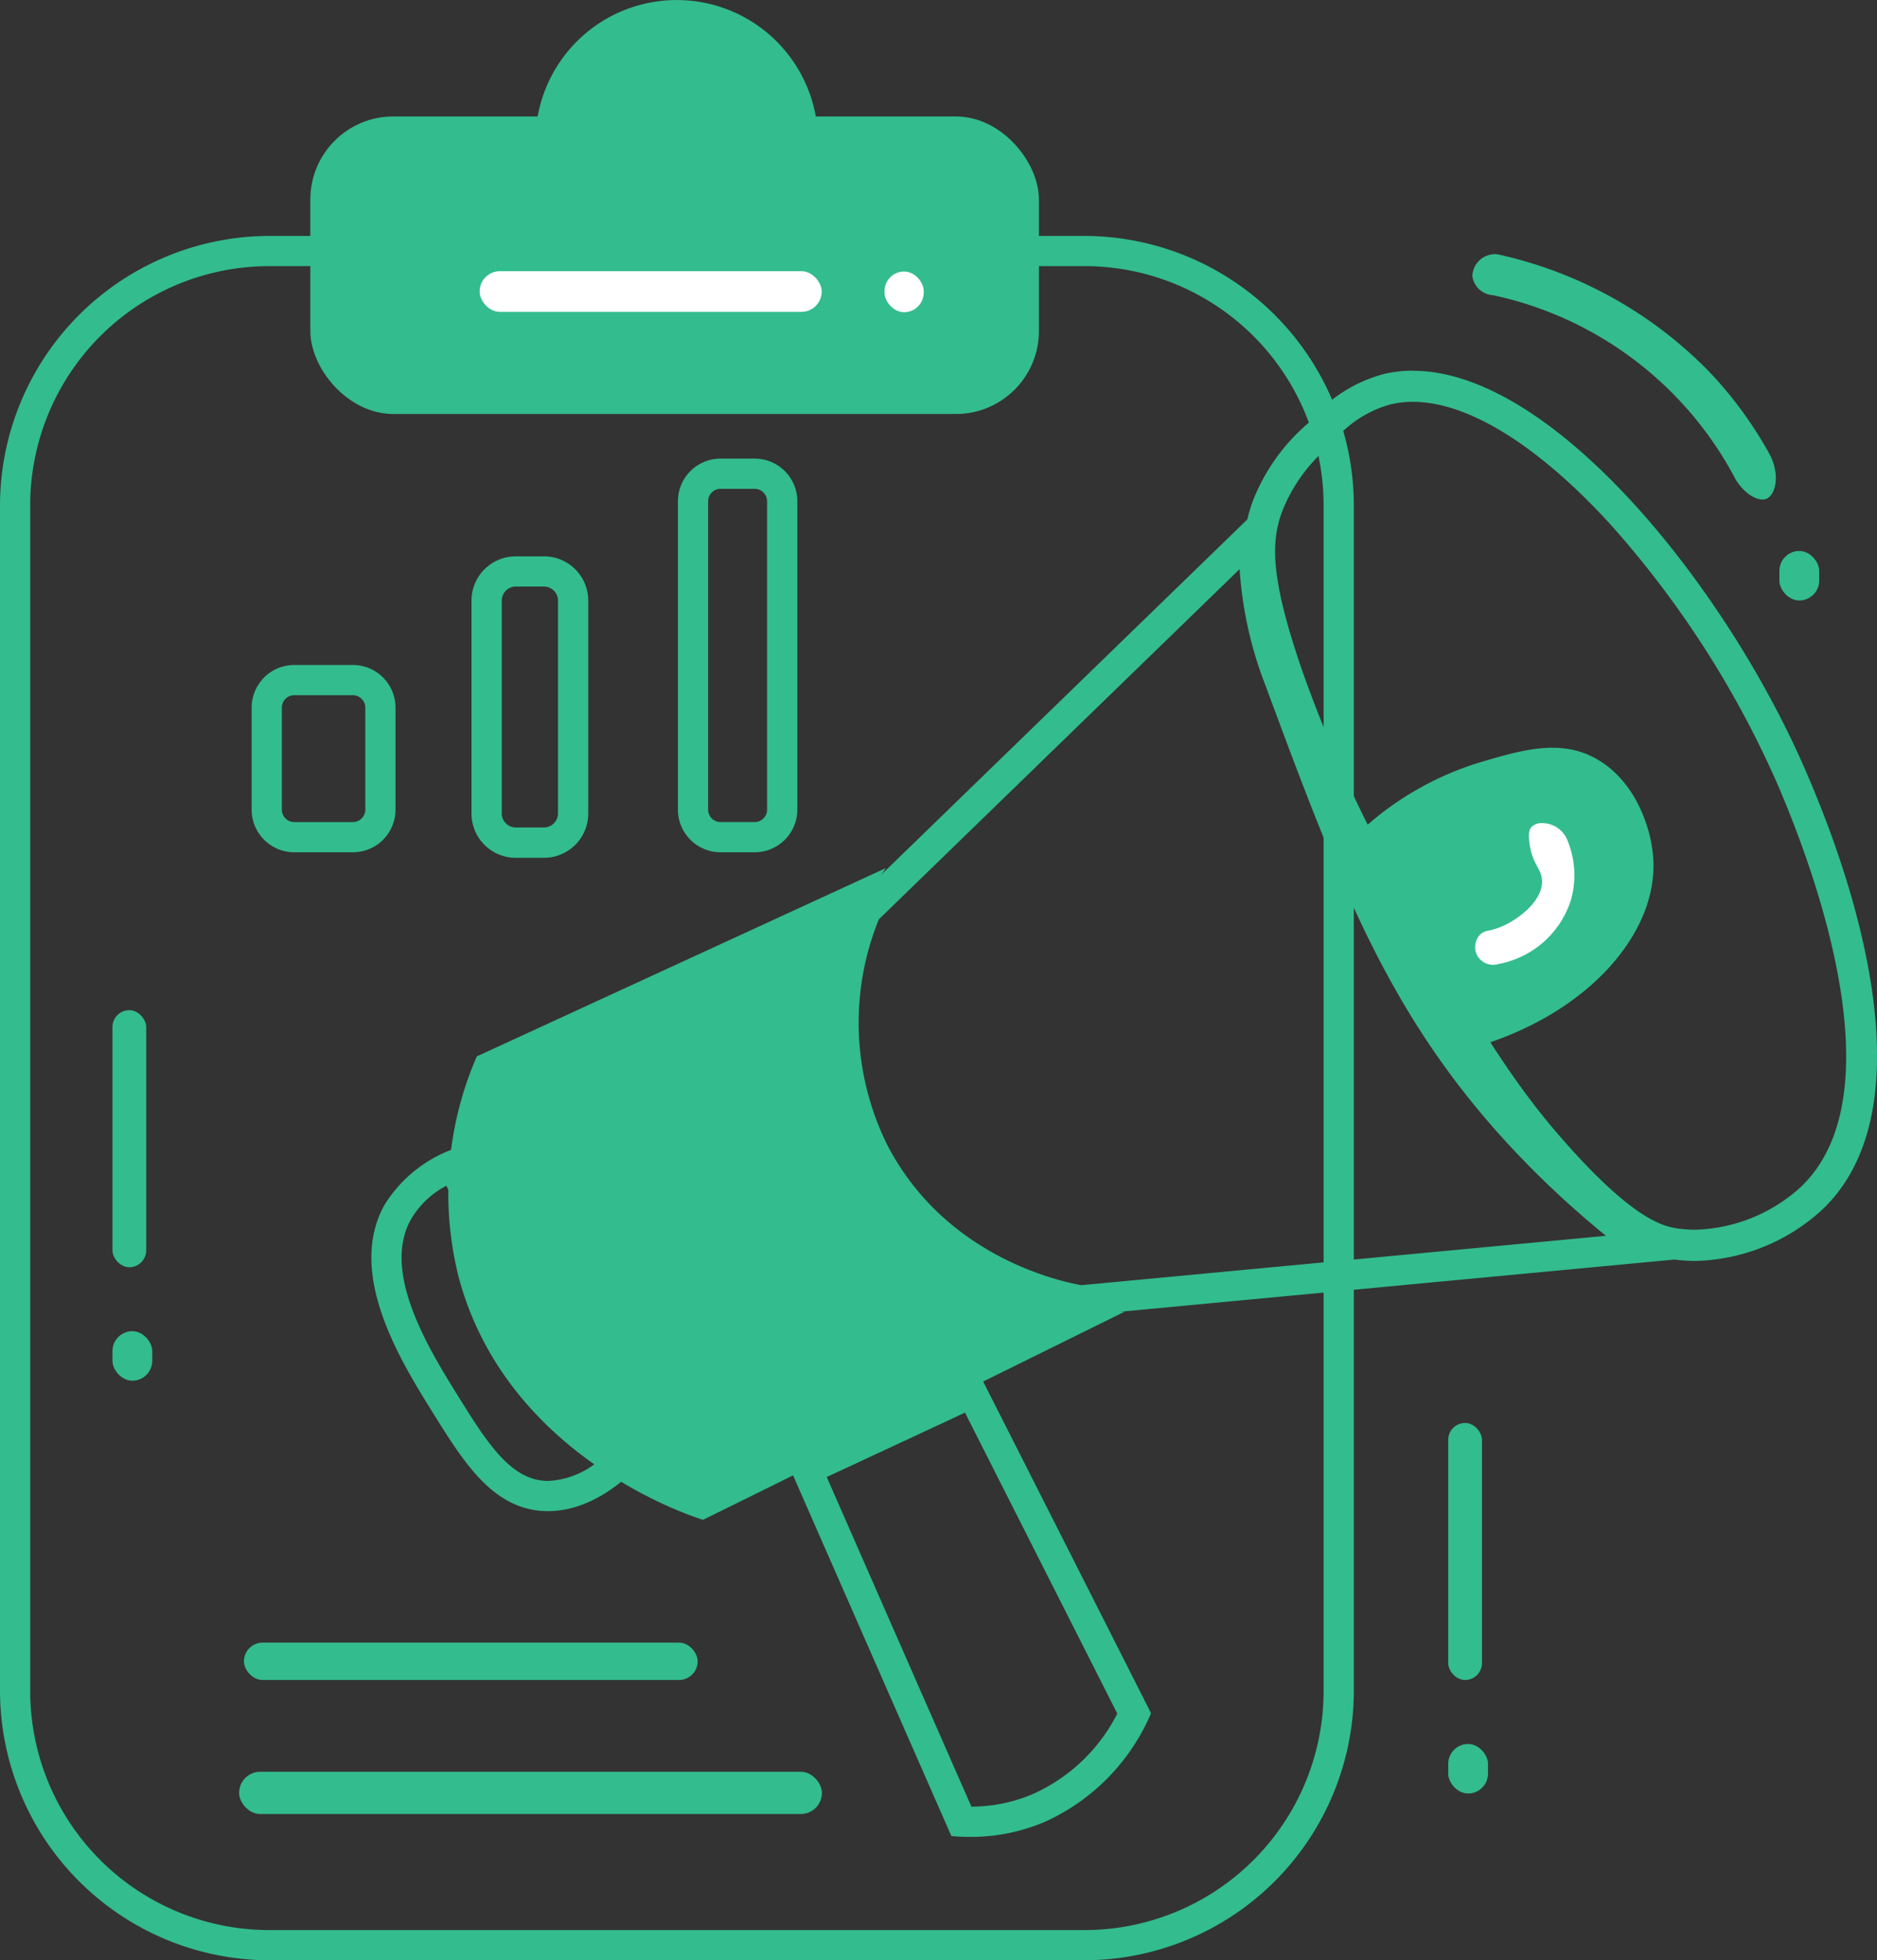
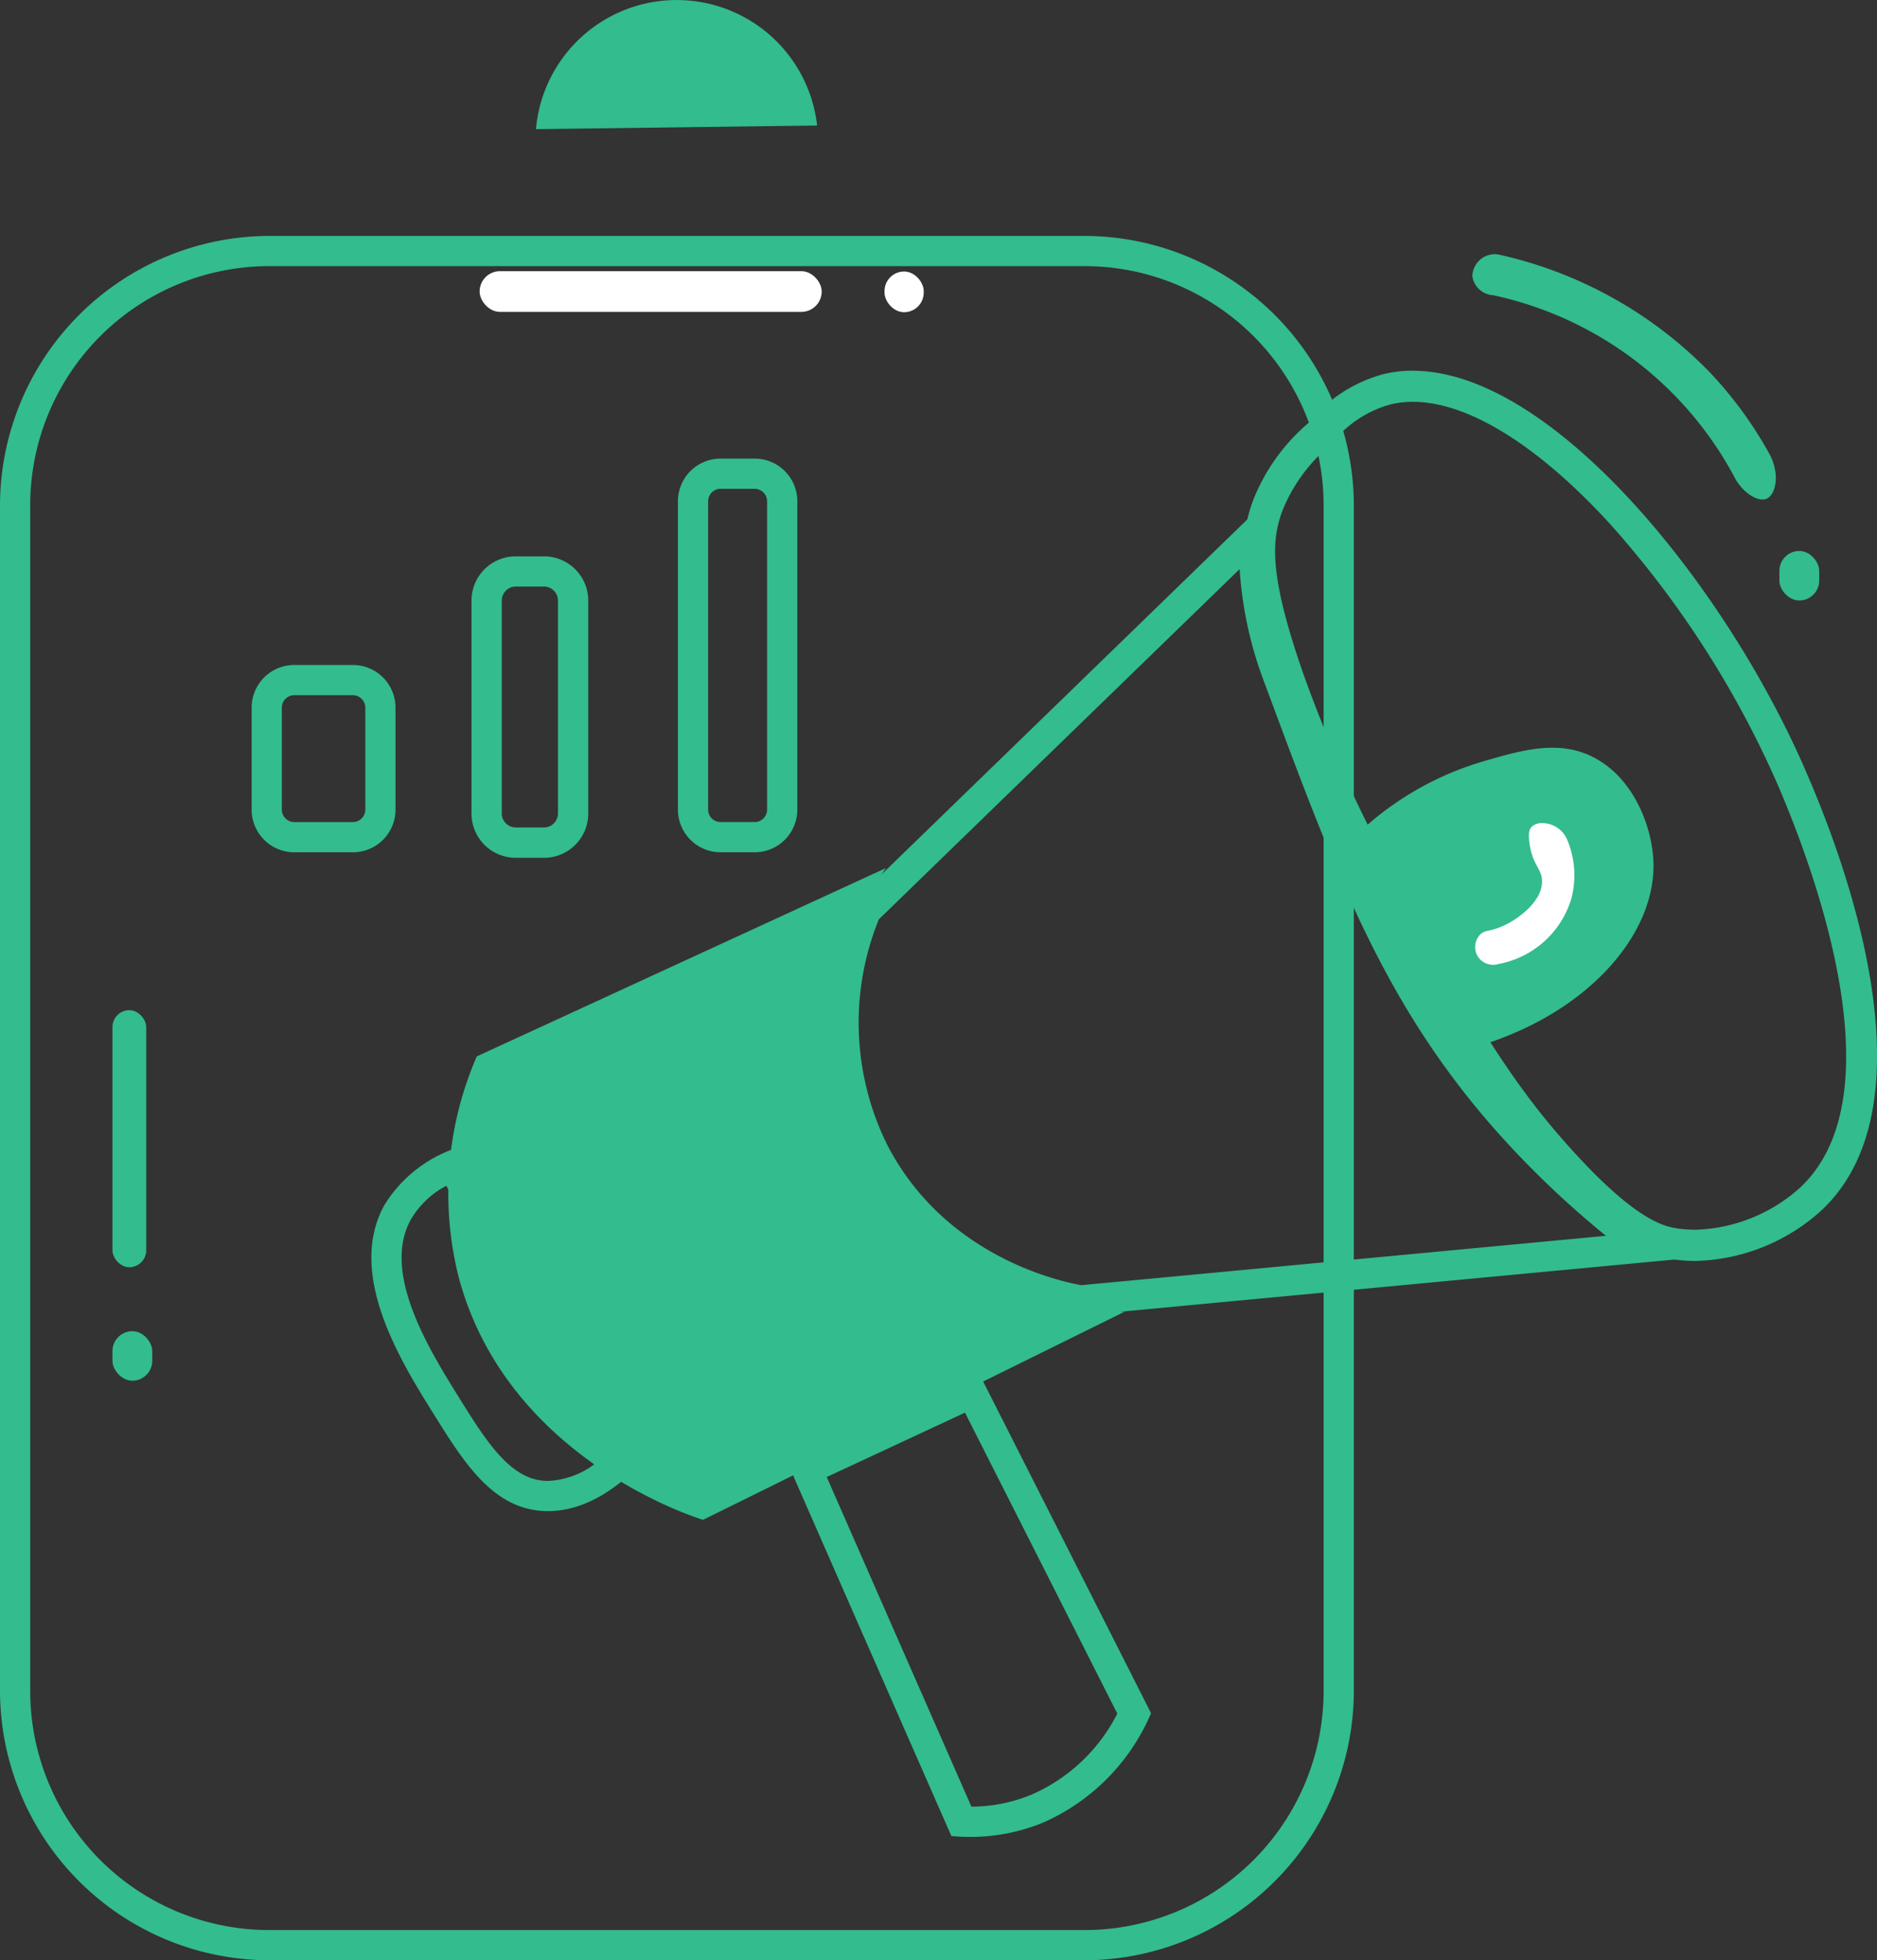
<svg xmlns="http://www.w3.org/2000/svg" width="146.064" height="152.511" viewBox="0 0 146.064 152.511">
  <rect x="0" y="0" width="146.064" height="152.511" fill="#333333" stroke="none" />
  <defs>
    <style>.a{fill:#33bc8e;}.b{fill:#fff;}</style>
  </defs>
  <g transform="translate(0 -13.384)">
    <path class="a" d="M138.818,53.53A18.607,18.607,0,0,1,157.4,72.116V164.4a18.607,18.607,0,0,1-18.586,18.586H75.336A18.607,18.607,0,0,1,56.75,164.4V72.116A18.607,18.607,0,0,1,75.336,53.53h63.482m0-2.35H75.336A21,21,0,0,0,54.4,72.116V164.4a21,21,0,0,0,20.936,20.936h63.482A21,21,0,0,0,159.753,164.4V72.116A21,21,0,0,0,138.818,51.18Z" transform="translate(-54.4 -19.44)" />
    <path class="a" d="M99.7,117.31a.972.972,0,0,1,.958.958v7.956a.972.972,0,0,1-.958.958h-4.58a.972.972,0,0,1-.958-.958v-7.956a.972.972,0,0,1,.958-.958H99.7m0-2.35h-4.58a3.318,3.318,0,0,0-3.308,3.308v7.956a3.318,3.318,0,0,0,3.308,3.308H99.7a3.318,3.318,0,0,0,3.308-3.308v-7.956A3.318,3.318,0,0,0,99.7,114.96Z" transform="translate(-72.23 -49.839)" />
    <path class="a" d="M130.153,101.16a1.094,1.094,0,0,1,1.078,1.078v16.586a1.094,1.094,0,0,1-1.078,1.078h-2.219a1.094,1.094,0,0,1-1.078-1.078V102.238a1.094,1.094,0,0,1,1.078-1.078h2.219m0-2.35h-2.219a3.442,3.442,0,0,0-3.433,3.433V118.83a3.442,3.442,0,0,0,3.433,3.433h2.219a3.442,3.442,0,0,0,3.433-3.433V102.243a3.442,3.442,0,0,0-3.433-3.433Z" transform="translate(-87.81 -42.141)" />
    <path class="a" d="M161.172,86.63a.972.972,0,0,1,.958.958V111.6a.972.972,0,0,1-.958.958H158.5a.972.972,0,0,1-.958-.958V87.588a.972.972,0,0,1,.958-.958h2.675m0-2.35H158.5a3.318,3.318,0,0,0-3.308,3.308V111.6a3.318,3.318,0,0,0,3.308,3.308h2.675a3.318,3.318,0,0,0,3.308-3.308V87.588a3.318,3.318,0,0,0-3.308-3.308h0Z" transform="translate(-102.437 -35.216)" />
-     <rect class="a" width="56.699" height="23.15" rx="6.46" transform="translate(24.149 22.444)" />
    <rect class="b" width="26.62" height="3.167" rx="1.583" transform="translate(37.323 34.482)" />
    <rect class="b" width="3.051" height="3.167" rx="1.526" transform="translate(68.831 34.508)" />
    <path class="a" d="M134.09,26.159l21.878-.283a10.994,10.994,0,0,0-21.878.283Z" transform="translate(-92.381 -2.726)" />
    <rect class="a" width="2.627" height="19.999" rx="1.314" transform="translate(8.751 91.977)" />
    <rect class="a" width="3.098" height="3.852" rx="1.549" transform="translate(8.751 116.953)" />
-     <rect class="a" width="2.627" height="19.999" rx="1.314" transform="translate(112.696 124.092)" />
-     <rect class="a" width="3.098" height="3.852" rx="1.549" transform="translate(112.696 149.068)" />
    <rect class="a" width="3.098" height="3.852" rx="1.549" transform="translate(138.468 56.25)" />
-     <rect class="a" width="35.308" height="2.91" rx="1.455" transform="translate(18.983 141.181)" />
-     <rect class="a" width="45.352" height="3.287" rx="1.643" transform="translate(18.607 151.23)" />
    <path class="a" d="M185.278,223.268l4.313,8.521,7.542,14.9a13.607,13.607,0,0,1-6.595,6.27,12.327,12.327,0,0,1-4.758.968l-5.8-13.205-5.459-12.441,6.234-2.9,4.522-2.109m1.073-3.093q-7.45,3.47-14.9,6.945,6.383,14.548,12.771,29.09c.408.037.905.068,1.465.068a14.8,14.8,0,0,0,5.773-1.157,16.234,16.234,0,0,0,8.3-8.468q-6.7-13.244-13.409-26.484h0Z" transform="translate(-110.187 -99.983)" />
    <path class="a" d="M209.567,95.42c.005.12.016.241.026.366a30.232,30.232,0,0,0,1.942,8.573c5.878,15.833,9.761,26.29,19.941,36.868a73.4,73.4,0,0,0,6.595,6.061l-17.523,1.649-23.3,2.193c-1.9-.34-10.656-2.329-15.095-10.9a21.412,21.412,0,0,1-.665-17.56l28.075-27.248m2.606-5.815q-16.33,15.851-32.665,31.7c-.518,1.167-4.423,10.379.555,19.994,5.286,10.211,16.005,12.022,17.1,12.19l47.194-4.444a71.728,71.728,0,0,1-11.19-9.458c-9.835-10.227-13.561-20.25-19.428-36.056a27.758,27.758,0,0,1-1.8-7.924,26.908,26.908,0,0,1,.241-6h0Z" transform="translate(-113.101 -37.757)" />
    <path class="a" d="M252.492,71.21v2.423h0c4.276,0,9.714,3.365,15.314,9.473a76.414,76.414,0,0,1,13.106,20.386c3.025,7.066,9.254,24.254,1.7,31.288a12.691,12.691,0,0,1-8.154,3.266,9.517,9.517,0,0,1-1.293-.089c-1.026-.147-3.433-.482-9.269-7.218-2.69-3.1-6.328-7.95-12.928-20.412a106.03,106.03,0,0,1-7.013-15.56c-2.575-7.406-2.538-10.264-1.6-12.7a12.785,12.785,0,0,1,3.6-4.967l.126-.11.11-.126a8.759,8.759,0,0,1,4.564-3.03,7.323,7.323,0,0,1,1.743-.2V71.21m0,0a9.78,9.78,0,0,0-2.313.272,11.322,11.322,0,0,0-5.831,3.805,15.254,15.254,0,0,0-4.26,5.914c-1.3,3.36-.994,7,1.57,14.367a107.508,107.508,0,0,0,7.165,15.9c7.05,13.31,10.787,18.036,13.242,20.862,5.857,6.752,8.767,7.746,10.761,8.029a11.421,11.421,0,0,0,1.633.115,15.09,15.09,0,0,0,9.8-3.915c9.62-8.955.5-30.231-1.12-34.015-6.176-14.414-19.732-31.33-30.645-31.325h0Z" transform="translate(-142.543 -28.987)" />
    <path class="a" d="M257.02,133.57q4.648,8.4,9.3,16.806c8.338-2.622,13.613-8.714,13.31-14.4-.136-2.565-1.466-6.192-4.438-7.856-2.774-1.56-5.726-.7-8.871.22a23.968,23.968,0,0,0-9.3,5.239Z" transform="translate(-150.971 -55.699)" />
-     <path class="b" d="M274.061,147.184a1.115,1.115,0,0,1,.644-.345,5.663,5.663,0,0,0,1.335-.445c1.136-.544,2.941-1.905,2.889-3.449-.031-.963-.759-1.23-.984-2.957-.1-.764,0-1.031.141-1.2a1.052,1.052,0,0,1,.748-.324,2.11,2.11,0,0,1,2.088,1.382,7.092,7.092,0,0,1,.262,4.574,7.314,7.314,0,0,1-5.632,5,1.416,1.416,0,0,1-1.691-.707,1.4,1.4,0,0,1,.209-1.534Z" transform="translate(-158.93 -61.038)" />
+     <path class="b" d="M274.061,147.184a1.115,1.115,0,0,1,.644-.345,5.663,5.663,0,0,0,1.335-.445c1.136-.544,2.941-1.905,2.889-3.449-.031-.963-.759-1.23-.984-2.957-.1-.764,0-1.031.141-1.2a1.052,1.052,0,0,1,.748-.324,2.11,2.11,0,0,1,2.088,1.382,7.092,7.092,0,0,1,.262,4.574,7.314,7.314,0,0,1-5.632,5,1.416,1.416,0,0,1-1.691-.707,1.4,1.4,0,0,1,.209-1.534" transform="translate(-158.93 -61.038)" />
    <path class="a" d="M155.08,145.15,123.247,159.8a26.7,26.7,0,0,0-1.408,17.183c3.706,13.891,17.963,18.549,19.015,18.873q16.408-8.1,32.817-16.2c-.675.005-12.755-.068-19.156-10.279A22.355,22.355,0,0,1,155.08,145.15Z" transform="translate(-86.144 -64.227)" />
    <path class="a" d="M115.448,189.616l7.678,14.2,3.978,7.359a6.557,6.557,0,0,1-3.732,1.4,3.559,3.559,0,0,1-.408-.021c-2.659-.246-4.485-3.182-6.6-6.579-2.235-3.6-5.977-9.609-3.674-13.739a6.883,6.883,0,0,1,2.753-2.622m1.042-3.025a10.509,10.509,0,0,0-5.846,4.506c-2.978,5.344,1.246,12.132,3.732,16.126,2.376,3.821,4.559,7.322,8.379,7.678.209.021.419.026.623.026,3.266,0,5.841-2.35,6.7-3.2q-6.8-12.569-13.592-25.144h0Z" transform="translate(-80.716 -83.973)" />
    <path class="a" d="M274.857,57.085a1.715,1.715,0,0,1-1.549-1.481,1.757,1.757,0,0,1,1.973-1.691,32.763,32.763,0,0,1,16.482,9.154,31.1,31.1,0,0,1,4.721,6.48c.8,1.617.387,3.1-.283,3.381-.591.251-1.675-.314-2.392-1.481A27.919,27.919,0,0,0,274.868,57.08Z" transform="translate(-158.733 -20.74)" />
  </g>
</svg>